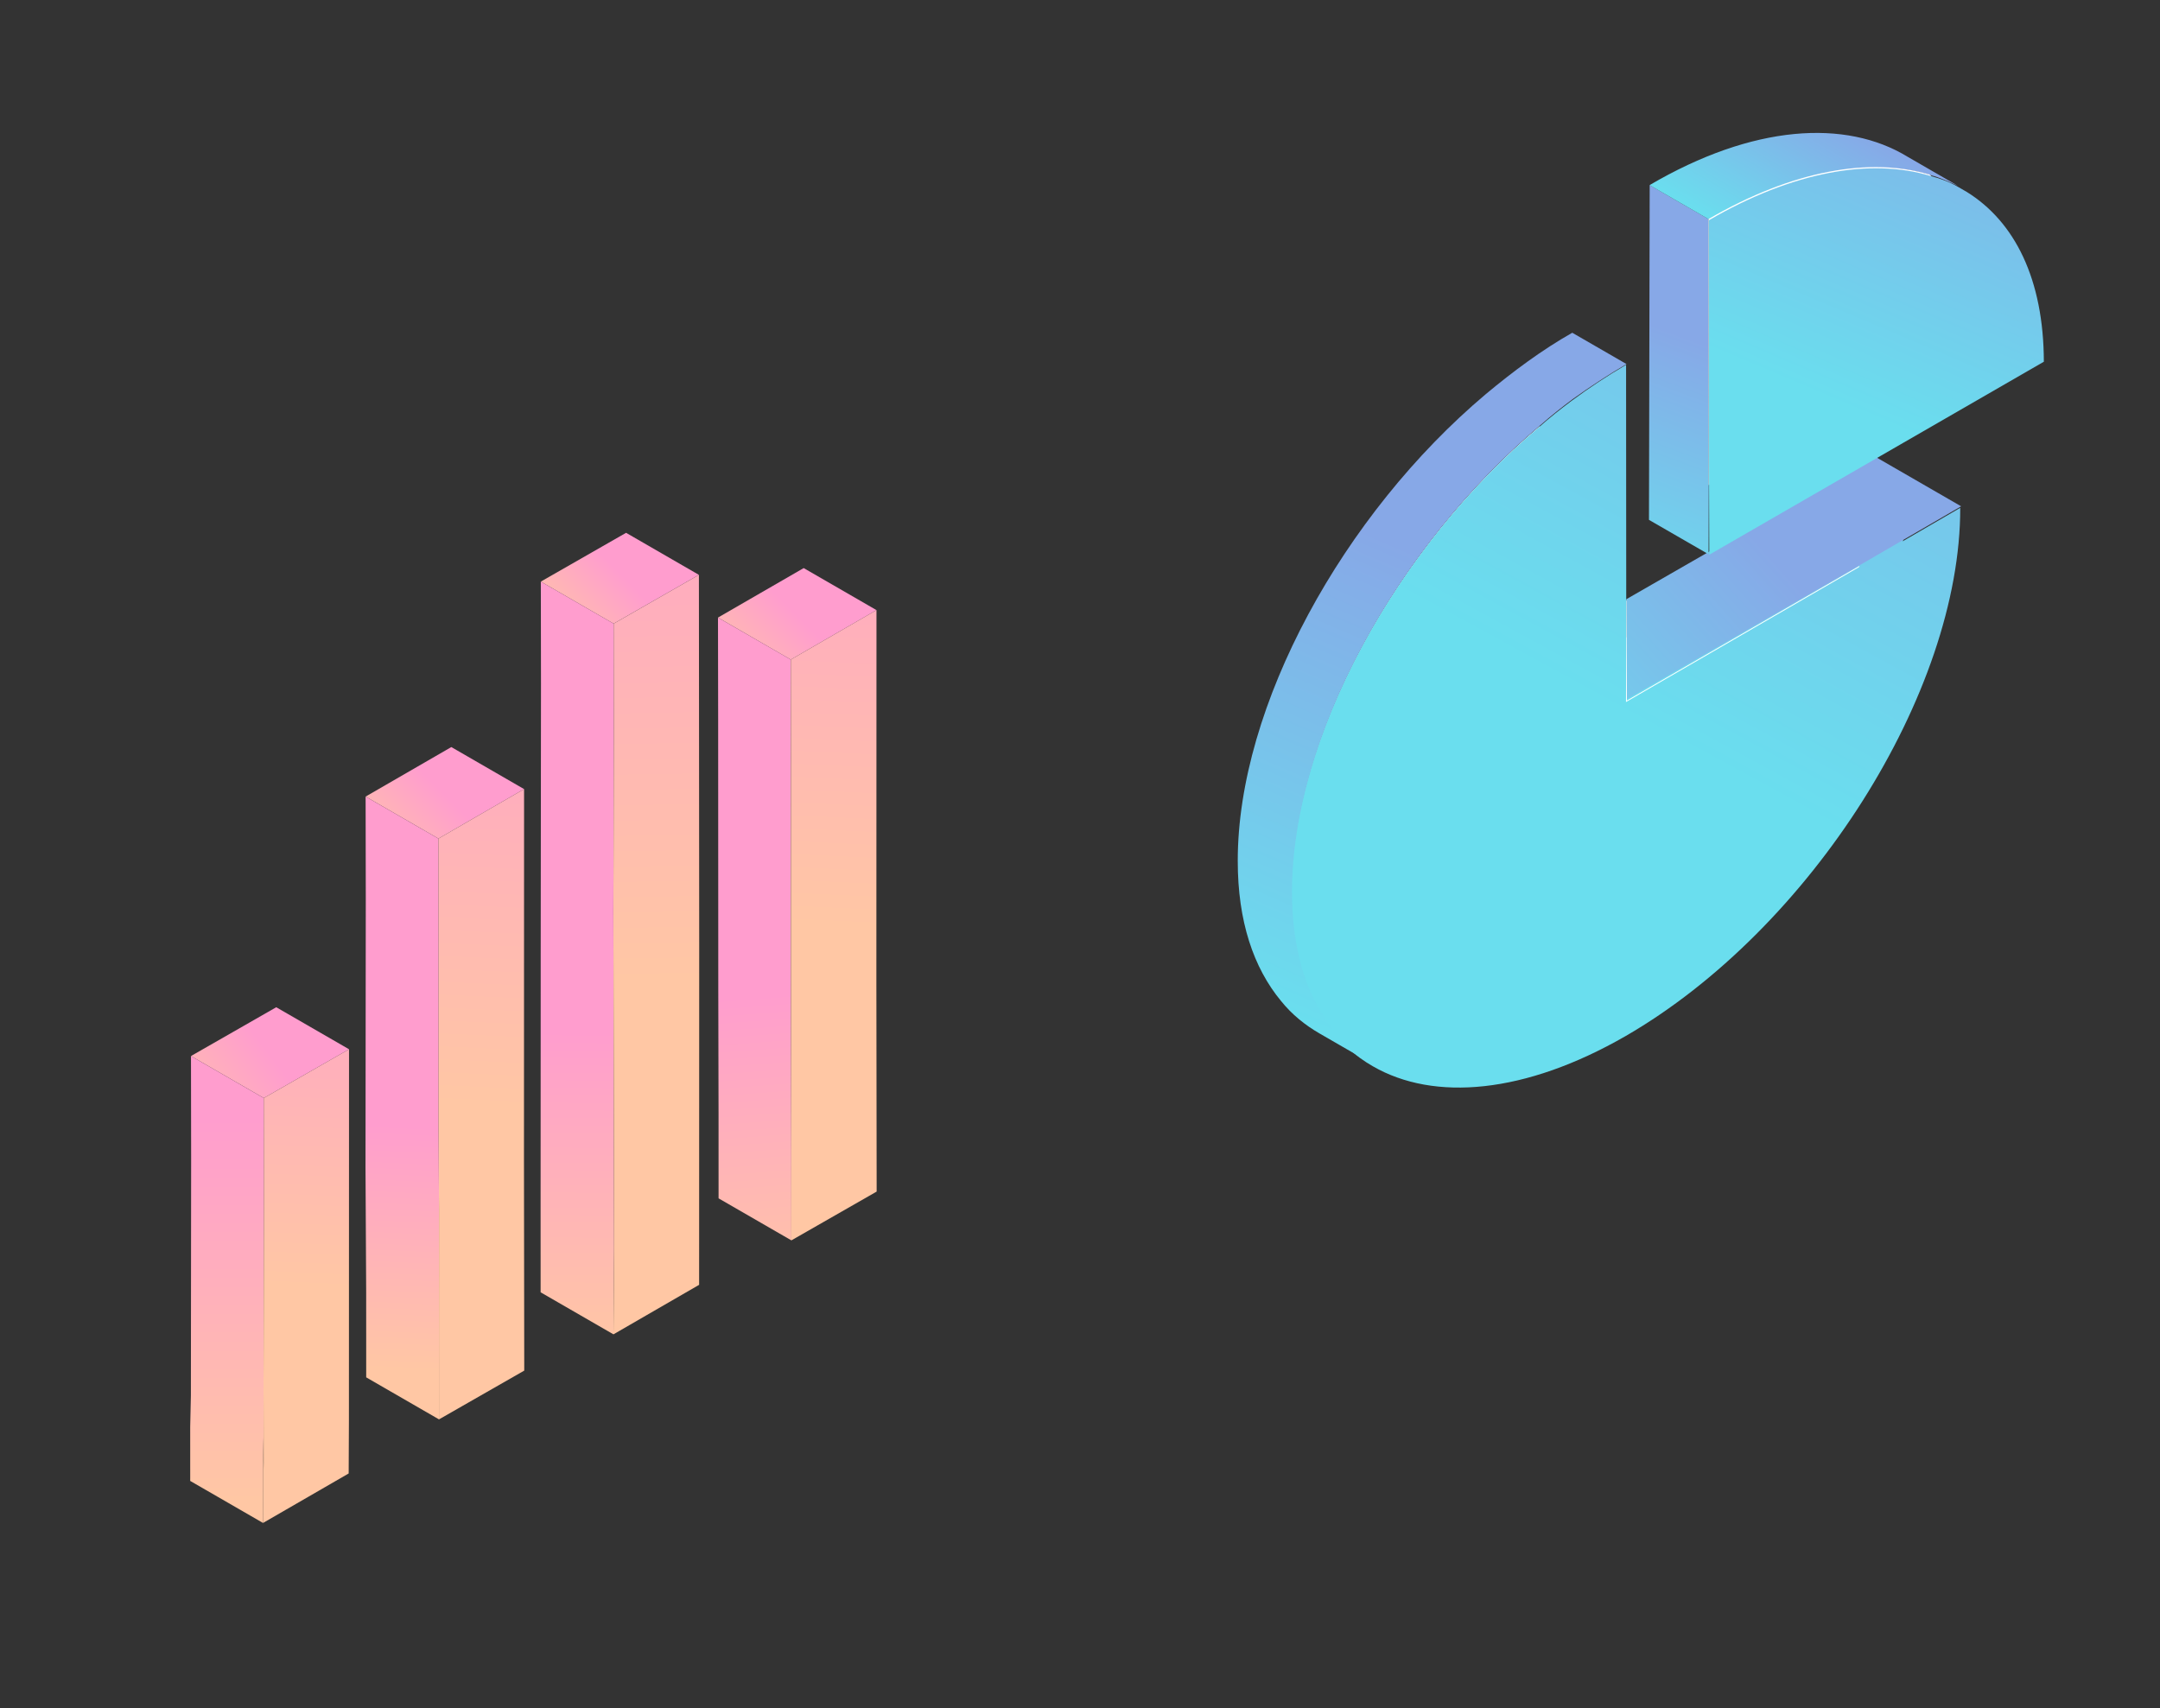
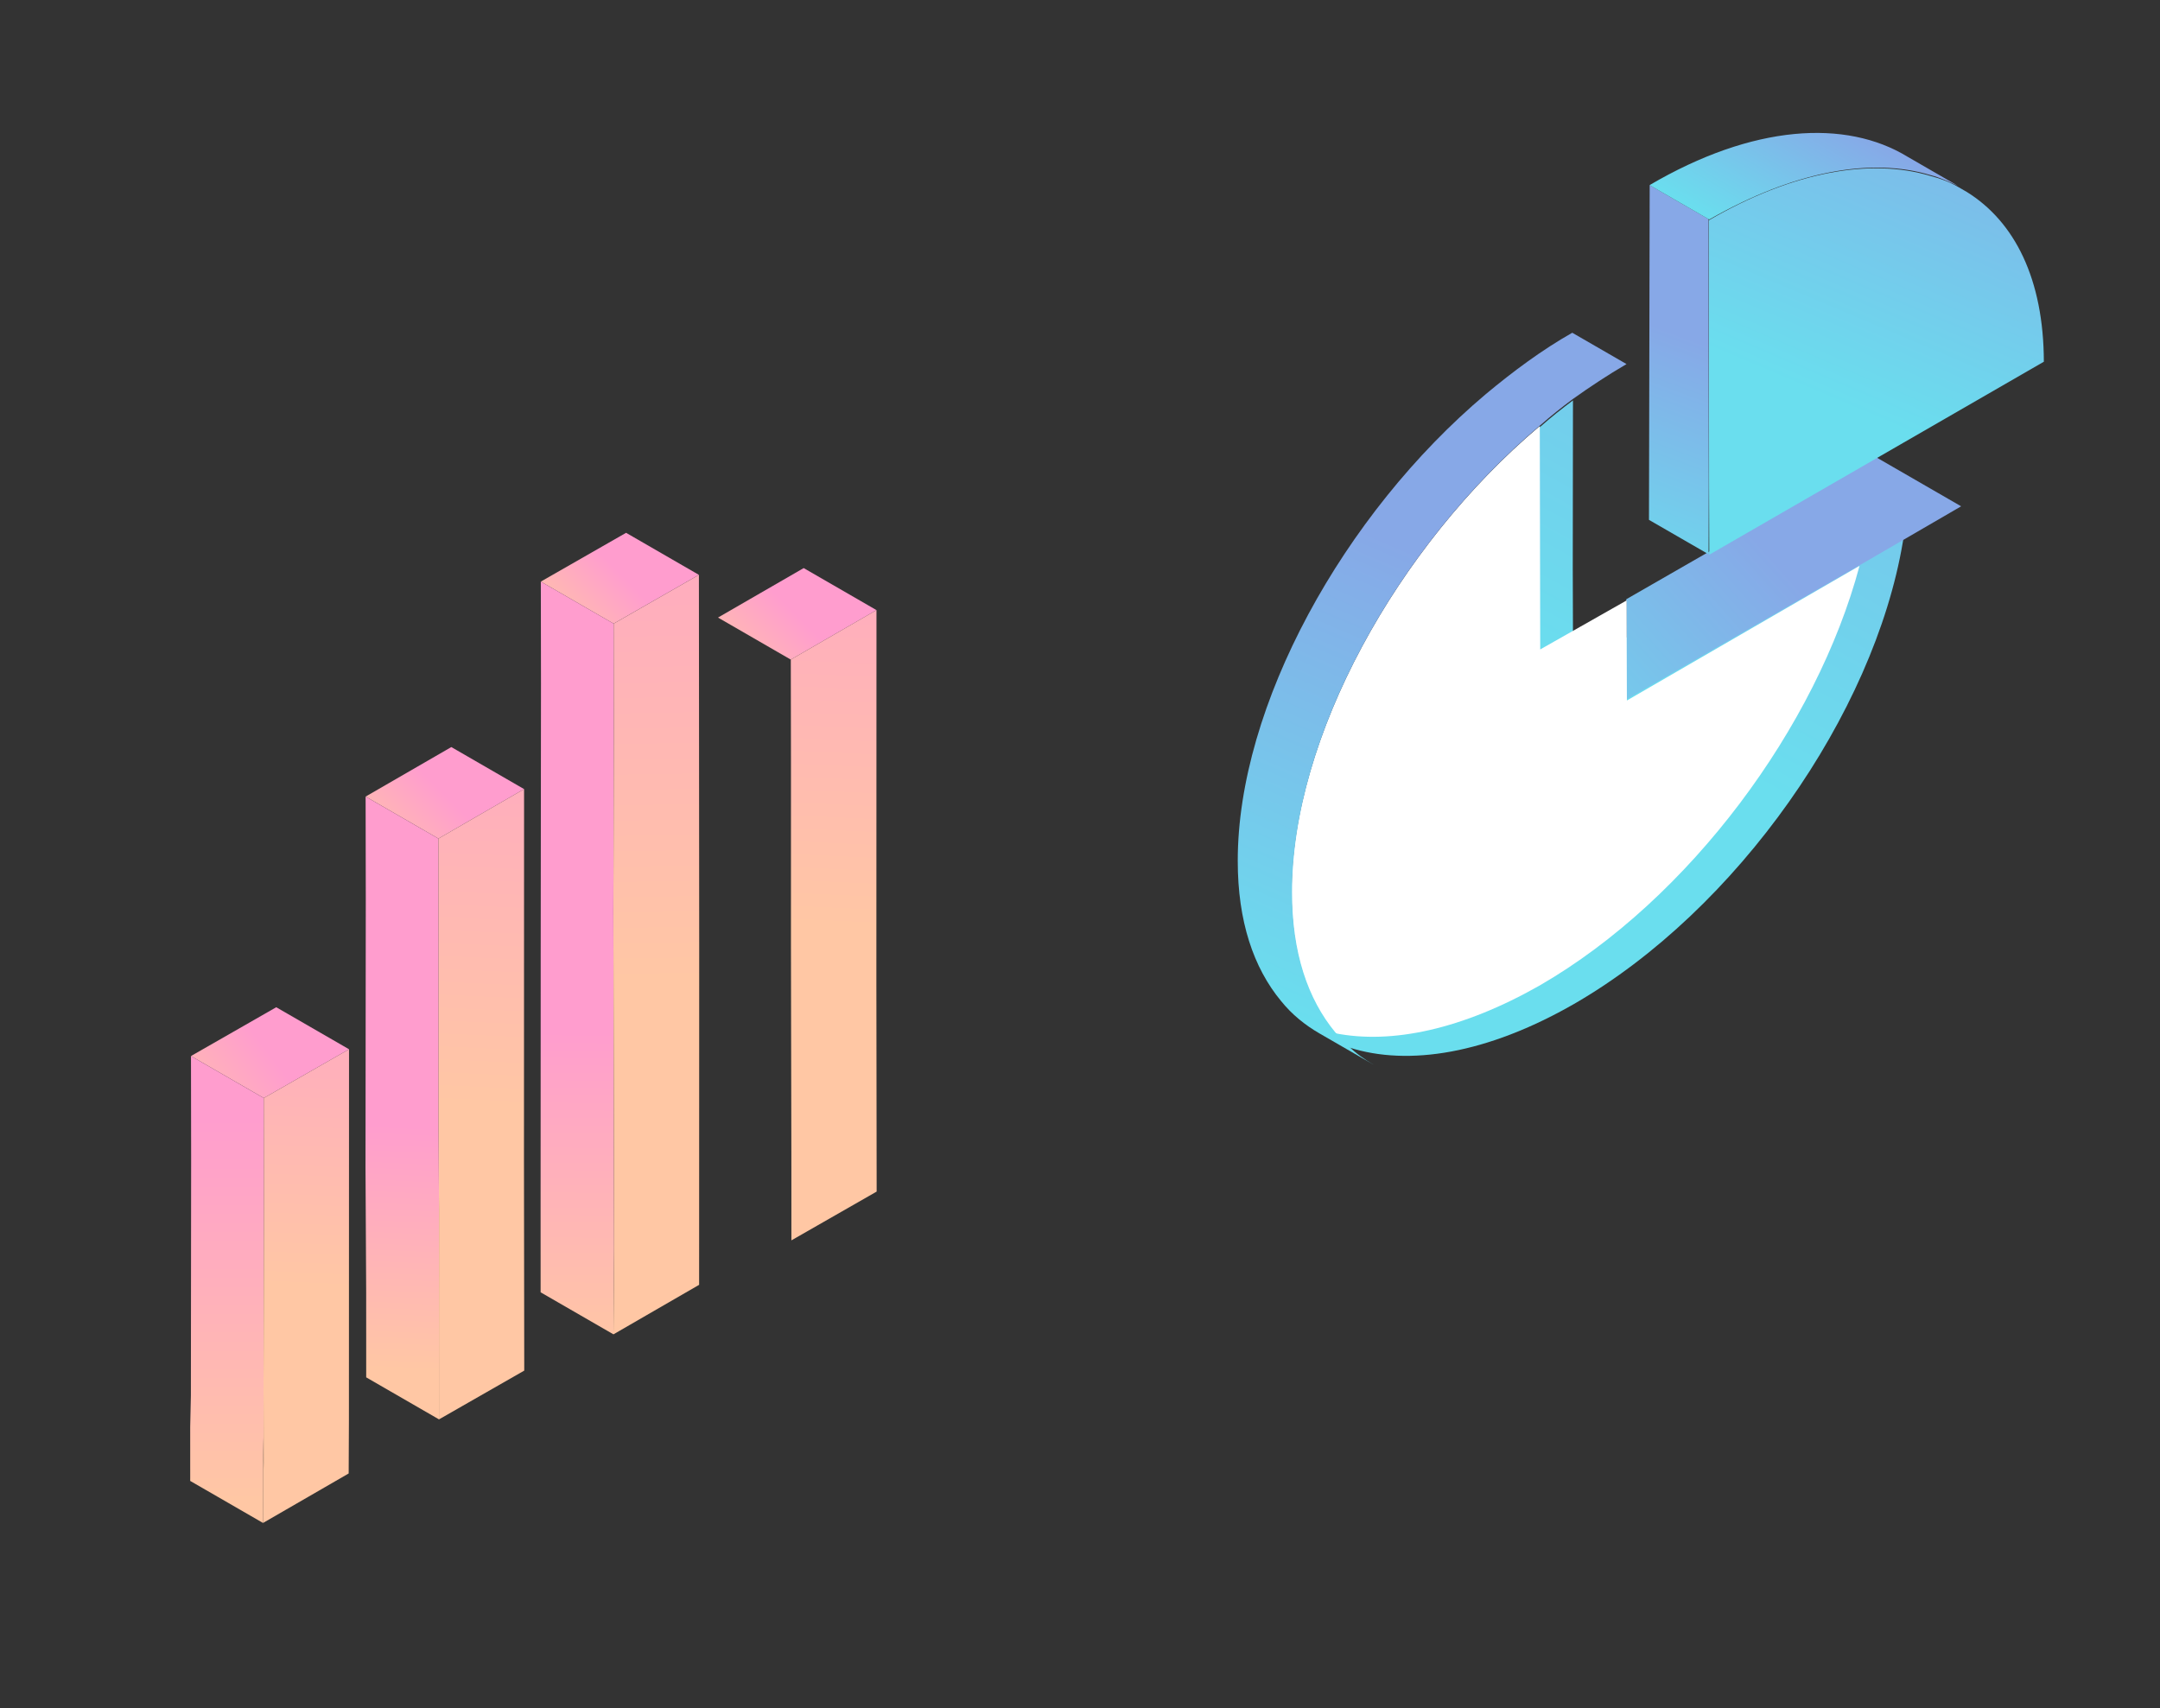
<svg xmlns="http://www.w3.org/2000/svg" width="177" height="140" viewBox="0 0 177 140" fill="none">
  <rect x="0" y="0" width="177" height="140" fill="#333333" stroke="none" />
  <g id="Frame 2609408">
    <g id="Group">
      <path id="Vector" d="M133.302 52.222L128.905 54.776L128.879 46.579L128.896 32.812C128.014 33.472 127.096 34.195 126.24 34.953C114.538 44.811 105.885 60.521 105.9 73.22C105.896 78.144 107.189 81.979 109.455 84.706C109.784 85.147 110.15 85.525 110.553 85.841C115.415 87.396 121.859 86.358 128.971 82.282C142.359 74.566 153.561 58.491 155.928 44.412C156.232 42.584 156.438 40.782 156.383 38.998L147.994 43.839L133.302 52.222Z" fill="url(#paint0_linear_3531_55)" />
      <path id="Vector_2" d="M160.704 41.492L153.628 37.407L133.263 49.109L133.289 57.307L152.413 46.307L160.704 41.492Z" fill="url(#paint1_linear_3531_55)" />
      <path id="Vector_3" d="M140.005 17.953L135.183 15.169L135.124 42.603L140.008 45.422L140.024 39.755L140.005 17.953Z" fill="url(#paint2_linear_3531_55)" />
      <path id="Vector_4" d="M135.176 15.169L140.06 17.989C147.037 14.002 153.356 12.891 158.192 14.348C158.989 14.557 159.714 14.893 160.439 15.227L156.307 12.841C151.244 9.752 143.637 10.202 135.176 15.169Z" fill="url(#paint3_linear_3531_55)" />
      <path id="Vector_5" d="M126.213 53.222L126.177 34.917C114.475 44.775 105.822 60.485 105.837 73.184C105.833 78.108 107.126 81.943 109.392 84.671C114.033 85.597 119.841 84.359 126.18 80.754C138.462 73.653 148.865 59.538 152.377 46.37L133.315 57.406L133.288 49.209L126.213 53.222Z" fill="white" />
-       <path id="Vector_6" d="M133.261 49.109L133.248 29.899C131.737 30.78 130.253 31.76 128.796 32.839C127.914 33.499 126.996 34.221 126.141 34.98C114.438 44.837 105.785 60.547 105.801 73.246C105.797 78.17 107.089 82.005 109.355 84.733C109.684 85.174 110.05 85.552 110.453 85.868C111.096 86.489 111.748 86.95 112.5 87.383C117.509 90.275 124.964 89.654 133.218 84.902C148.387 76.126 160.661 56.747 160.63 41.617L155.729 44.465L152.303 46.495L133.242 57.531L133.255 52.446L133.261 49.109Z" fill="url(#paint4_linear_3531_55)" />
-       <path id="Vector_7" d="M158.133 14.312C153.296 12.856 146.915 13.93 140 17.953L140.02 39.755L162.57 26.726C162.577 21.22 160.981 17.042 158.133 14.312Z" fill="white" />
      <path id="Vector_8" d="M161.158 15.723L160.407 15.29C159.718 14.892 158.957 14.62 158.16 14.41C153.324 12.953 146.942 14.028 140.028 18.051L140.047 39.853L140.067 45.458L167.482 29.643C167.467 22.872 165.094 18.162 161.158 15.723Z" fill="url(#paint5_linear_3531_55)" />
      <path id="Vector_9" d="M133.285 29.836L128.839 27.269C126.357 28.675 124.018 30.413 121.767 32.287C110.065 42.145 101.412 57.855 101.427 70.554C101.423 75.477 102.716 79.312 104.981 82.04C105.855 83.129 106.937 84.004 108.126 84.691L112.572 87.257C111.821 86.824 111.106 86.327 110.525 85.742C110.159 85.363 109.793 84.985 109.427 84.607C107.161 81.879 105.869 78.044 105.873 73.121C105.858 60.421 114.474 44.774 126.213 34.854C127.069 34.095 127.986 33.373 128.868 32.713C130.29 31.697 131.774 30.717 133.285 29.836Z" fill="url(#paint6_linear_3531_55)" />
    </g>
    <g id="Group 2608857">
      <path id="Vector_10" d="M64.801 54.055L58.836 50.61L65.857 46.554L71.822 49.998L64.801 54.055Z" fill="url(#paint7_linear_3531_55)" />
-       <path id="Vector_11" d="M64.849 101.649L58.883 98.205L58.881 91.186L58.859 80.958L58.849 58.961L58.835 50.61L64.801 54.054L64.814 62.405L64.814 77.533L64.825 84.402L64.846 94.63L64.849 101.649Z" fill="url(#paint8_linear_3531_55)" />
      <path id="Vector_12" d="M64.85 101.649L64.848 94.63L64.827 84.402L64.815 77.533L64.816 62.405L64.802 54.054L71.823 49.997L71.814 80.404L71.837 97.651L64.85 101.649Z" fill="url(#paint9_linear_3531_55)" />
      <path id="Vector_13" d="M50.283 51.107L44.317 47.662L51.304 43.664L57.27 47.109L50.283 51.107Z" fill="url(#paint10_linear_3531_55)" />
      <path id="Vector_14" d="M50.267 109.349L44.301 105.905L44.299 98.885L44.308 78.07L44.331 56.014L44.318 47.663L50.283 51.107L50.296 59.459L50.262 74.645L50.273 81.514L50.323 102.363L50.267 109.349Z" fill="url(#paint11_linear_3531_55)" />
      <path id="Vector_15" d="M50.268 109.35L50.325 102.364L50.275 81.515L50.264 74.646L50.298 59.459L50.285 51.108L57.272 47.11L57.296 77.458L57.289 105.293L50.268 109.35Z" fill="url(#paint12_linear_3531_55)" />
      <path id="Vector_16" d="M35.927 68.723L29.962 65.279L36.983 61.222L42.948 64.667L35.927 68.723Z" fill="url(#paint13_linear_3531_55)" />
      <path id="Vector_17" d="M35.974 116.319L30.008 112.875L30.006 105.855L29.951 95.686L29.974 73.631L29.96 65.279L35.926 68.723L35.939 77.075L35.939 92.203L35.975 99.164L35.971 109.299L35.974 116.319Z" fill="url(#paint14_linear_3531_55)" />
      <path id="Vector_18" d="M35.972 116.32L35.97 109.3L35.973 99.165L35.937 92.204L35.938 77.076L35.925 68.724L42.945 64.668L42.936 95.075L42.959 112.322L35.972 116.32Z" fill="url(#paint15_linear_3531_55)" />
      <g id="Group_2">
        <path id="Vector_19" d="M21.616 89.986L15.65 86.542L22.637 82.544L28.603 85.988L21.616 89.986Z" fill="url(#paint16_linear_3531_55)" />
        <path id="Vector_20" d="M21.553 124.807L15.587 121.363L15.585 114.344L15.64 116.949L15.663 94.894L15.65 86.542L21.616 89.987L21.629 98.338L21.595 113.525L21.606 120.393L21.55 117.788L21.553 124.807Z" fill="url(#paint17_linear_3531_55)" />
        <path id="Vector_21" d="M21.551 124.808L21.549 117.788L21.605 120.393L21.593 113.525L21.627 98.338L21.614 89.987L28.601 85.989L28.592 116.395L28.572 120.751L21.551 124.808Z" fill="url(#paint18_linear_3531_55)" />
      </g>
    </g>
  </g>
  <defs>
    <linearGradient id="paint0_linear_3531_55" x1="130.54" y1="57.031" x2="162.106" y2="-0.899" gradientUnits="userSpaceOnUse">
      <stop stop-color="#6ADEEE" />
      <stop offset="1" stop-color="#87A8E7" />
    </linearGradient>
    <linearGradient id="paint1_linear_3531_55" x1="125.147" y1="64.746" x2="145.834" y2="46.344" gradientUnits="userSpaceOnUse">
      <stop stop-color="#6ADEEE" />
      <stop offset="1" stop-color="#87A8E7" />
    </linearGradient>
    <linearGradient id="paint2_linear_3531_55" x1="131.312" y1="47.318" x2="138.526" y2="27.741" gradientUnits="userSpaceOnUse">
      <stop stop-color="#6ADEEE" />
      <stop offset="1" stop-color="#87A8E7" />
    </linearGradient>
    <linearGradient id="paint3_linear_3531_55" x1="144.637" y1="20.627" x2="150.905" y2="9.77" gradientUnits="userSpaceOnUse">
      <stop stop-color="#6ADEEE" />
      <stop offset="1" stop-color="#87A8E7" />
    </linearGradient>
    <linearGradient id="paint4_linear_3531_55" x1="132.676" y1="58.451" x2="164.351" y2="0.32" gradientUnits="userSpaceOnUse">
      <stop stop-color="#6ADEEE" />
      <stop offset="1" stop-color="#87A8E7" />
    </linearGradient>
    <linearGradient id="paint5_linear_3531_55" x1="149.919" y1="32.778" x2="162.926" y2="2.079" gradientUnits="userSpaceOnUse">
      <stop stop-color="#6ADEEE" />
      <stop offset="1" stop-color="#87A8E7" />
    </linearGradient>
    <linearGradient id="paint6_linear_3531_55" x1="103.893" y1="82.461" x2="119.307" y2="46.655" gradientUnits="userSpaceOnUse">
      <stop stop-color="#6ADEEE" />
      <stop offset="1" stop-color="#87A8E7" />
    </linearGradient>
    <linearGradient id="paint7_linear_3531_55" x1="59.376" y1="56.319" x2="65.284" y2="50.363" gradientUnits="userSpaceOnUse">
      <stop stop-color="#FFC7A4" />
      <stop offset="1" stop-color="#FF9DCE" />
    </linearGradient>
    <linearGradient id="paint8_linear_3531_55" x1="64.109" y1="106.309" x2="62.258" y2="81.579" gradientUnits="userSpaceOnUse">
      <stop stop-color="#FFC7A4" />
      <stop offset="1" stop-color="#FF9DCE" />
    </linearGradient>
    <linearGradient id="paint9_linear_3531_55" x1="68.328" y1="75.971" x2="70.364" y2="31.588" gradientUnits="userSpaceOnUse">
      <stop stop-color="#FFC7A4" />
      <stop offset="1" stop-color="#FF9DCE" />
    </linearGradient>
    <linearGradient id="paint10_linear_3531_55" x1="45.441" y1="52.641" x2="51.022" y2="47.178" gradientUnits="userSpaceOnUse">
      <stop stop-color="#FFC7A4" />
      <stop offset="1" stop-color="#FF9DCE" />
    </linearGradient>
    <linearGradient id="paint11_linear_3531_55" x1="47.056" y1="110.308" x2="47.267" y2="84.558" gradientUnits="userSpaceOnUse">
      <stop stop-color="#FFC7A4" />
      <stop offset="1" stop-color="#FF9DCE" />
    </linearGradient>
    <linearGradient id="paint12_linear_3531_55" x1="53.836" y1="80.388" x2="52.986" y2="27.655" gradientUnits="userSpaceOnUse">
      <stop stop-color="#FFC7A4" />
      <stop offset="1" stop-color="#FF9DCE" />
    </linearGradient>
    <linearGradient id="paint13_linear_3531_55" x1="30.498" y1="71.007" x2="36.407" y2="65.051" gradientUnits="userSpaceOnUse">
      <stop stop-color="#FFC7A4" />
      <stop offset="1" stop-color="#FF9DCE" />
    </linearGradient>
    <linearGradient id="paint14_linear_3531_55" x1="31.923" y1="112.227" x2="32.9" y2="92.241" gradientUnits="userSpaceOnUse">
      <stop stop-color="#FFC7A4" />
      <stop offset="1" stop-color="#FF9DCE" />
    </linearGradient>
    <linearGradient id="paint15_linear_3531_55" x1="39.446" y1="90.661" x2="41.482" y2="46.278" gradientUnits="userSpaceOnUse">
      <stop stop-color="#FFC7A4" />
      <stop offset="1" stop-color="#FF9DCE" />
    </linearGradient>
    <linearGradient id="paint16_linear_3531_55" x1="13.577" y1="92.849" x2="22.065" y2="86.322" gradientUnits="userSpaceOnUse">
      <stop stop-color="#FFC7A4" />
      <stop offset="1" stop-color="#FF9DCE" />
    </linearGradient>
    <linearGradient id="paint17_linear_3531_55" x1="18.289" y1="123.028" x2="18.289" y2="91.648" gradientUnits="userSpaceOnUse">
      <stop stop-color="#FFC7A4" />
      <stop offset="1" stop-color="#FF9DCE" />
    </linearGradient>
    <linearGradient id="paint18_linear_3531_55" x1="25.089" y1="105.49" x2="26.623" y2="72.051" gradientUnits="userSpaceOnUse">
      <stop stop-color="#FFC7A4" />
      <stop offset="1" stop-color="#FF9DCE" />
    </linearGradient>
  </defs>
</svg>